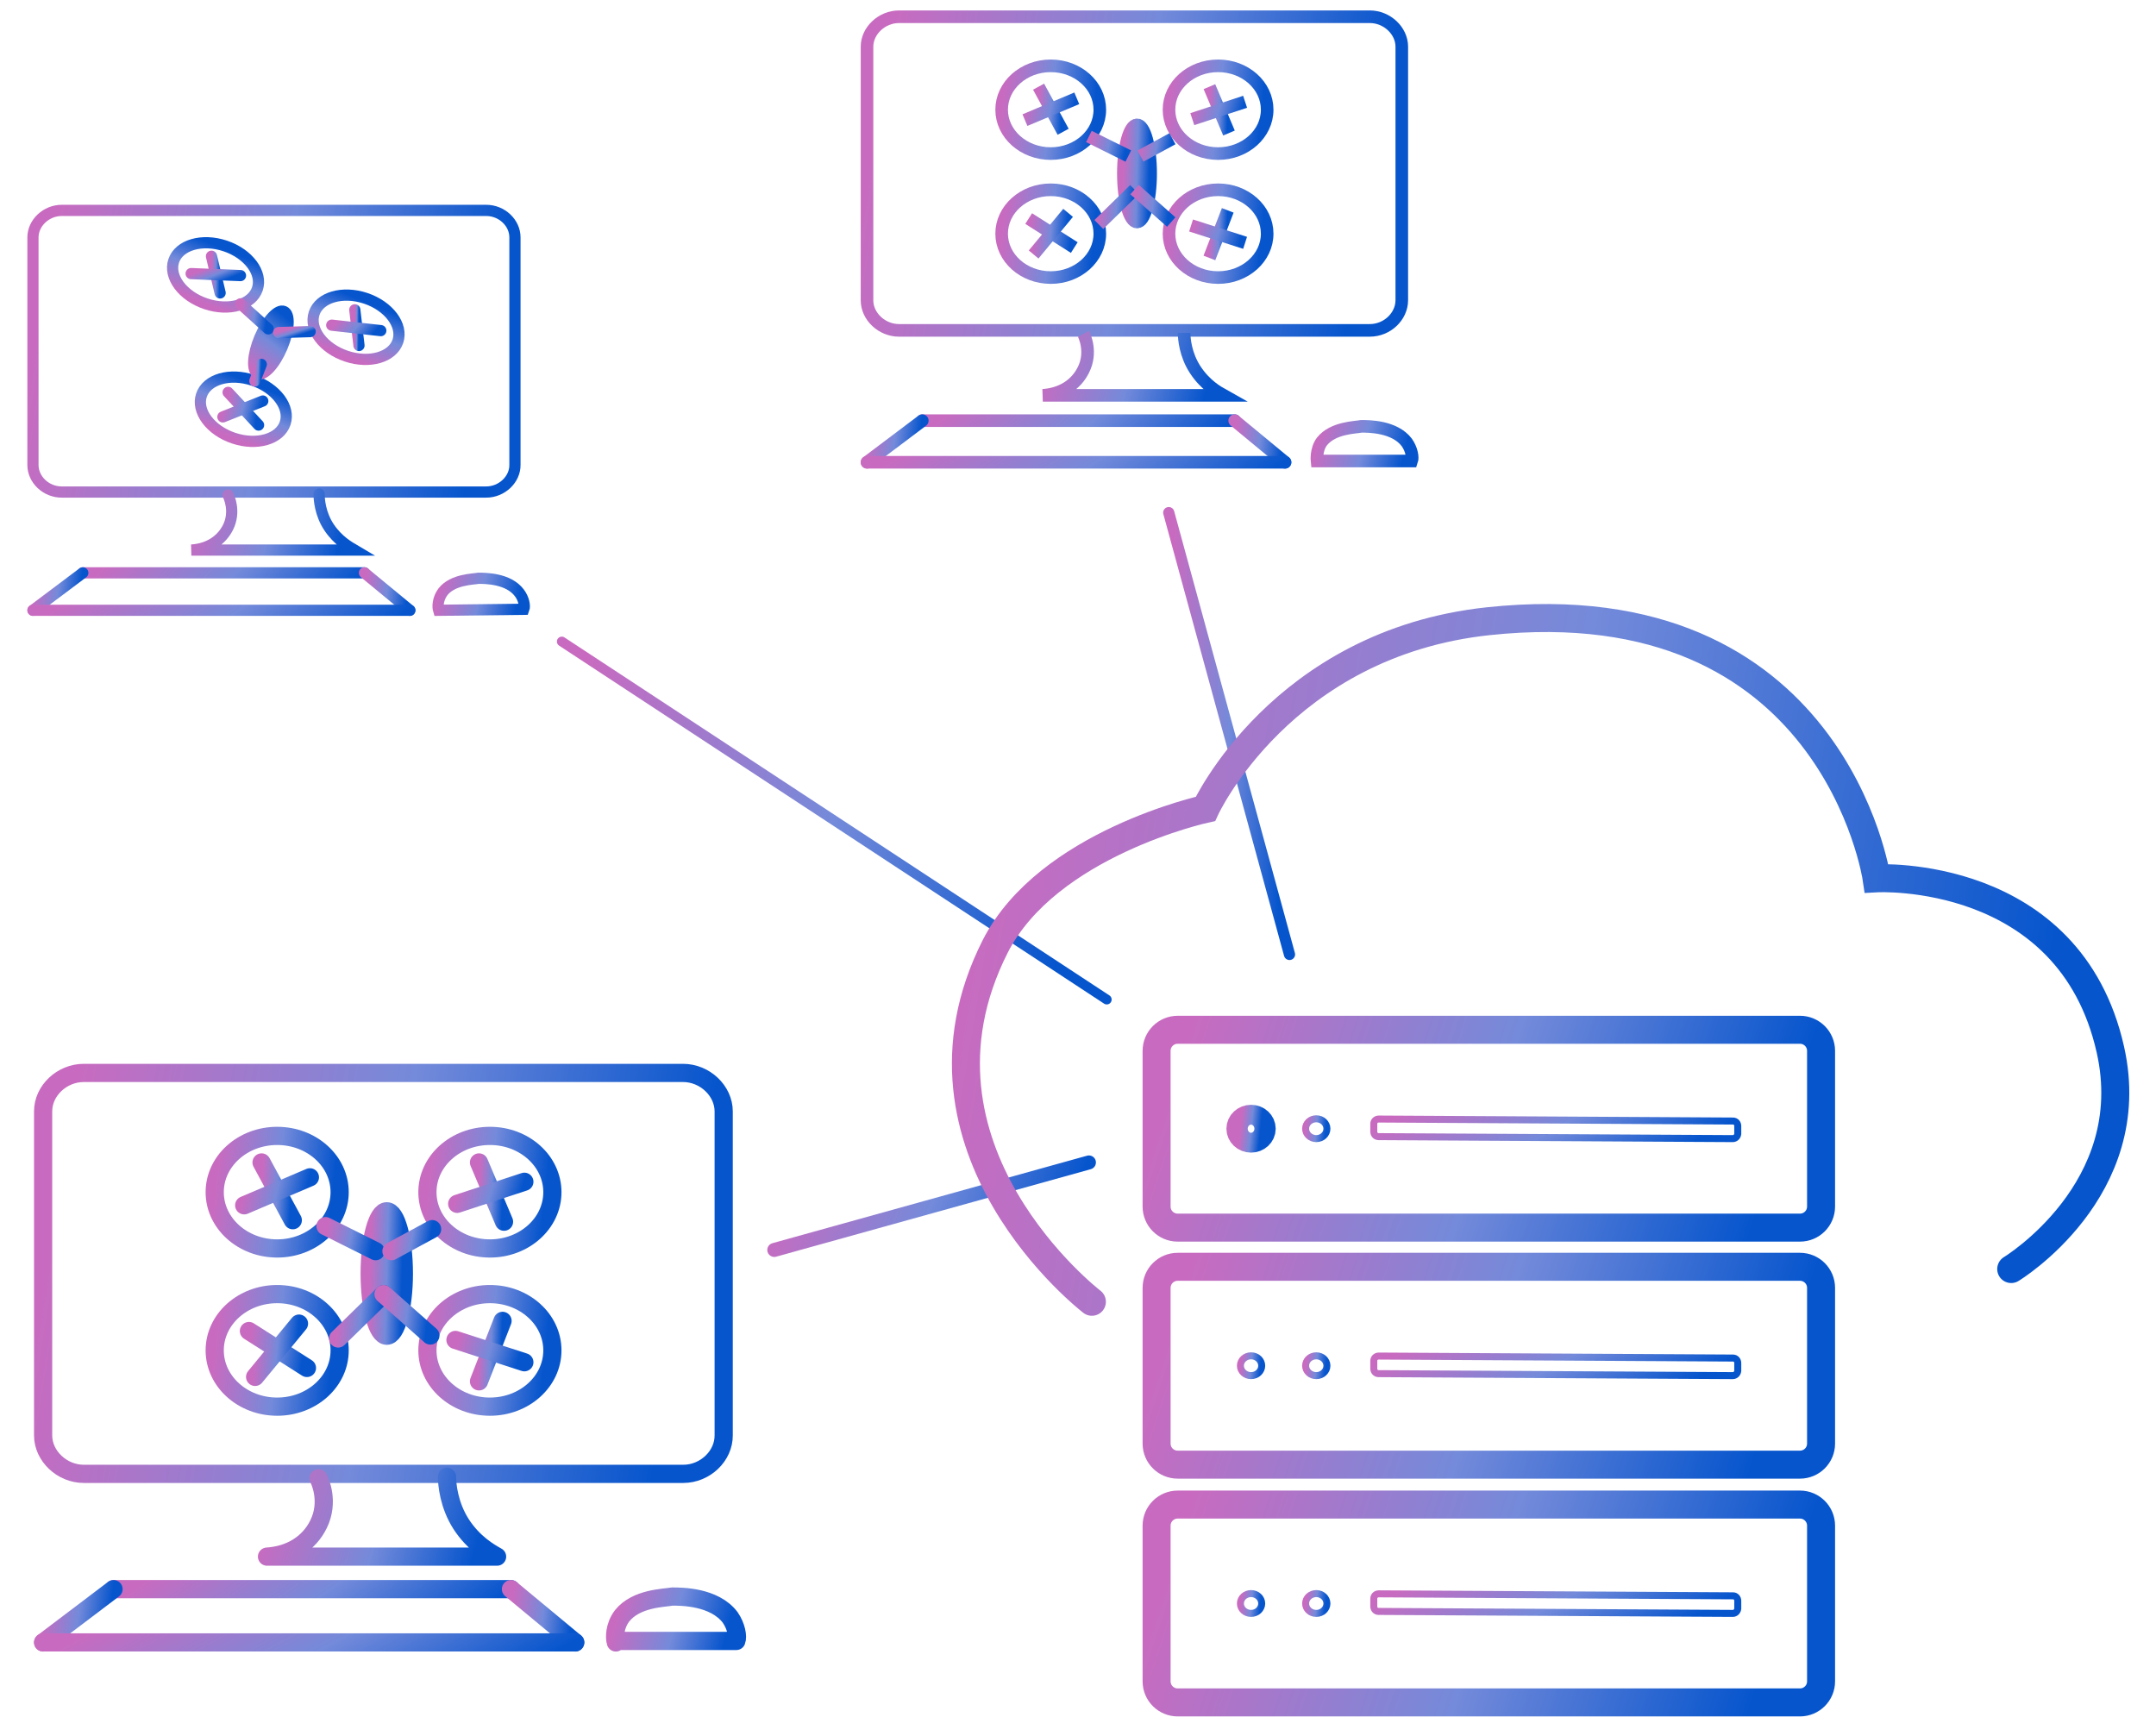
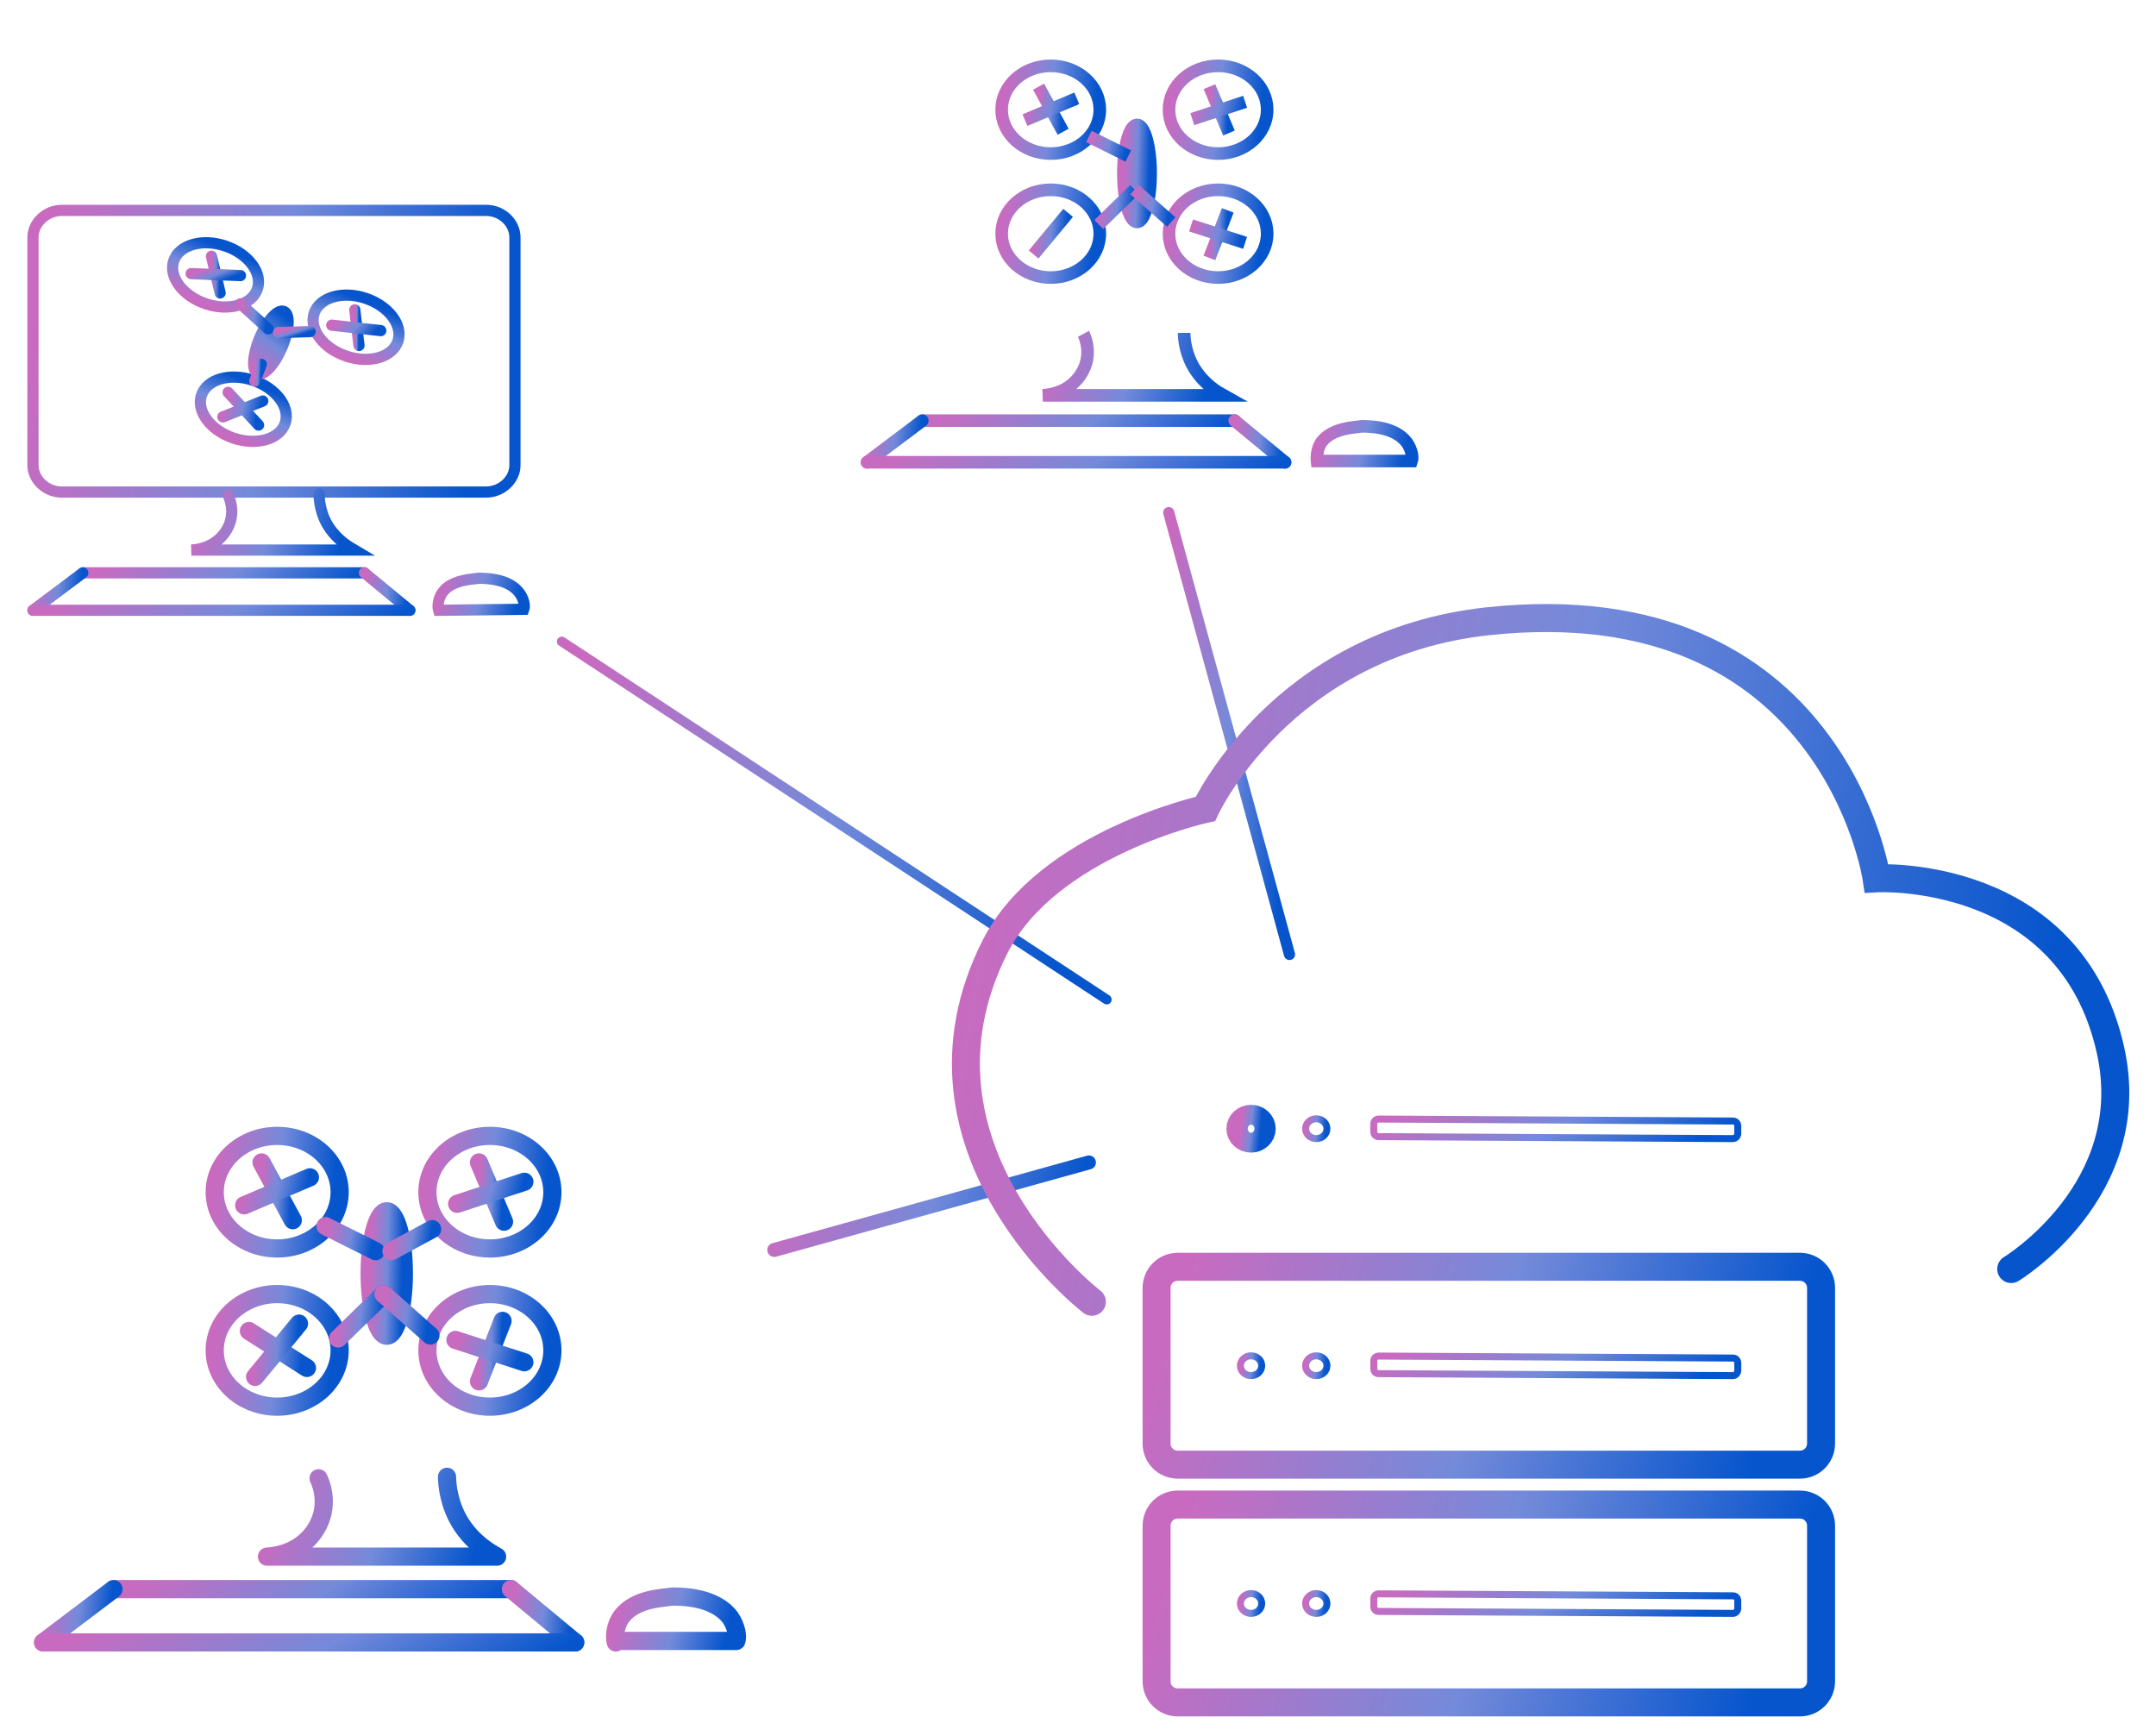
<svg xmlns="http://www.w3.org/2000/svg" width="77" height="62" viewBox="0 0 77 62" fill="none">
-   <path d="M24.403 52.638H2.992C2.213 52.638 1.54 52 1.54 51.265V39.692C1.54 38.948 2.213 38.319 2.992 38.319H24.394C25.174 38.319 25.846 38.957 25.846 39.692V51.256C25.855 52 25.182 52.638 24.403 52.638Z" stroke="url(#paint0_linear_104_1483)" stroke-width="0.65" stroke-miterlimit="10" stroke-linecap="round" stroke-linejoin="round" />
  <path d="M11.378 52.796C11.431 52.903 11.767 53.638 11.378 54.434C11.041 55.125 10.368 55.541 9.536 55.594H10.43H13.724H15.628H17.753C17.47 55.435 16.912 55.116 16.469 54.434C16.027 53.744 15.965 53.009 15.965 52.743" stroke="url(#paint1_linear_104_1483)" stroke-width="0.65" stroke-miterlimit="10" stroke-linecap="round" stroke-linejoin="round" />
  <path d="M4.055 56.755H18.249" stroke="url(#paint2_linear_104_1483)" stroke-width="0.65" stroke-miterlimit="10" stroke-linecap="round" stroke-linejoin="round" />
  <path d="M20.543 58.659L18.249 56.755" stroke="url(#paint3_linear_104_1483)" stroke-width="0.65" stroke-miterlimit="10" stroke-linecap="round" stroke-linejoin="round" />
  <path d="M4.055 56.755L1.54 58.659" stroke="url(#paint4_linear_104_1483)" stroke-width="0.65" stroke-miterlimit="10" stroke-linecap="round" stroke-linejoin="round" />
  <path d="M20.543 58.658H1.54" stroke="url(#paint5_linear_104_1483)" stroke-width="0.65" stroke-miterlimit="10" stroke-linecap="round" stroke-linejoin="round" />
  <path d="M21.995 58.659C21.942 58.499 21.942 58.074 22.216 57.711C22.721 57.074 23.721 57.074 24.005 57.02C24.341 57.02 25.51 57.02 26.077 57.764C26.298 58.083 26.36 58.455 26.298 58.605H21.995V58.659Z" stroke="url(#paint6_linear_104_1483)" stroke-width="0.65" stroke-miterlimit="10" stroke-linecap="round" stroke-linejoin="round" />
  <path d="M9.899 44.588C11.132 44.588 12.13 43.688 12.13 42.578C12.13 41.468 11.132 40.568 9.899 40.568C8.667 40.568 7.668 41.468 7.668 42.578C7.668 43.688 8.667 44.588 9.899 44.588Z" stroke="url(#paint7_linear_104_1483)" stroke-width="0.65" stroke-miterlimit="10" stroke-linecap="round" stroke-linejoin="round" />
  <path d="M9.899 50.238C11.132 50.238 12.13 49.338 12.13 48.228C12.13 47.118 11.132 46.218 9.899 46.218C8.667 46.218 7.668 47.118 7.668 48.228C7.668 49.338 8.667 50.238 9.899 50.238Z" stroke="url(#paint8_linear_104_1483)" stroke-width="0.65" stroke-miterlimit="10" stroke-linecap="round" stroke-linejoin="round" />
  <path d="M17.497 44.588C18.729 44.588 19.728 43.688 19.728 42.578C19.728 41.468 18.729 40.568 17.497 40.568C16.264 40.568 15.265 41.468 15.265 42.578C15.265 43.688 16.264 44.588 17.497 44.588Z" stroke="url(#paint9_linear_104_1483)" stroke-width="0.65" stroke-miterlimit="10" stroke-linecap="round" stroke-linejoin="round" />
  <path d="M17.497 50.238C18.729 50.238 19.728 49.338 19.728 48.228C19.728 47.118 18.729 46.218 17.497 46.218C16.264 46.218 15.265 47.118 15.265 48.228C15.265 49.338 16.264 50.238 17.497 50.238Z" stroke="url(#paint10_linear_104_1483)" stroke-width="0.65" stroke-miterlimit="10" stroke-linecap="round" stroke-linejoin="round" />
  <path d="M13.813 47.705C14.15 47.705 14.424 46.71 14.424 45.482C14.424 44.255 14.15 43.26 13.813 43.26C13.475 43.26 13.202 44.255 13.202 45.482C13.202 46.71 13.475 47.705 13.813 47.705Z" fill="url(#paint11_linear_104_1483)" stroke="url(#paint12_linear_104_1483)" stroke-width="0.65" stroke-miterlimit="10" stroke-linecap="round" stroke-linejoin="round" />
  <path d="M11.626 43.791L13.415 44.685" stroke="url(#paint13_linear_104_1483)" stroke-width="0.65" stroke-miterlimit="10" stroke-linecap="round" stroke-linejoin="round" />
  <path d="M13.981 44.685L15.433 43.898" stroke="url(#paint14_linear_104_1483)" stroke-width="0.65" stroke-miterlimit="10" stroke-linecap="round" stroke-linejoin="round" />
  <path d="M12.077 47.803L13.698 46.218" stroke="url(#paint15_linear_104_1483)" stroke-width="0.65" stroke-miterlimit="10" stroke-linecap="round" stroke-linejoin="round" />
  <path d="M15.371 47.697L13.698 46.218" stroke="url(#paint16_linear_104_1483)" stroke-width="0.65" stroke-miterlimit="10" stroke-linecap="round" stroke-linejoin="round" />
  <path d="M9.341 41.516L10.457 43.579" stroke="url(#paint17_linear_104_1483)" stroke-width="0.65" stroke-miterlimit="10" stroke-linecap="round" stroke-linejoin="round" />
  <path d="M11.068 42.047L8.721 43.047" stroke="url(#paint18_linear_104_1483)" stroke-width="0.65" stroke-miterlimit="10" stroke-linecap="round" stroke-linejoin="round" />
  <path d="M8.89 47.537L10.962 48.856" stroke="url(#paint19_linear_104_1483)" stroke-width="0.65" stroke-miterlimit="10" stroke-linecap="round" stroke-linejoin="round" />
  <path d="M10.678 47.272L9.111 49.175" stroke="url(#paint20_linear_104_1483)" stroke-width="0.65" stroke-miterlimit="10" stroke-linecap="round" stroke-linejoin="round" />
  <path d="M17.107 41.516L18.001 43.632" stroke="url(#paint21_linear_104_1483)" stroke-width="0.65" stroke-miterlimit="10" stroke-linecap="round" stroke-linejoin="round" />
  <path d="M18.727 42.206L16.328 42.994" stroke="url(#paint22_linear_104_1483)" stroke-width="0.65" stroke-miterlimit="10" stroke-linecap="round" stroke-linejoin="round" />
  <path d="M17.948 47.174L17.107 49.334" stroke="url(#paint23_linear_104_1483)" stroke-width="0.65" stroke-miterlimit="10" stroke-linecap="round" stroke-linejoin="round" />
  <path d="M18.727 48.652L16.266 47.855" stroke="url(#paint24_linear_104_1483)" stroke-width="0.65" stroke-miterlimit="10" stroke-linecap="round" stroke-linejoin="round" />
-   <path d="M48.922 11.799H32.107C31.496 11.799 30.965 11.303 30.965 10.727V1.669C30.965 1.094 31.496 0.598 32.107 0.598H48.922C49.533 0.598 50.064 1.094 50.064 1.669V10.719C50.064 11.303 49.542 11.799 48.922 11.799Z" stroke="url(#paint25_linear_104_1483)" stroke-width="0.45" stroke-miterlimit="10" />
  <path d="M38.695 11.923C38.739 12.003 39.005 12.587 38.695 13.207C38.429 13.747 37.907 14.075 37.243 14.119H37.942H40.537H42.033H43.698C43.476 13.995 43.043 13.747 42.688 13.207C42.334 12.667 42.29 12.091 42.29 11.888" stroke="url(#paint26_linear_104_1483)" stroke-width="0.45" stroke-miterlimit="10" />
  <path d="M32.939 15.023H44.096" stroke="url(#paint27_linear_104_1483)" stroke-width="0.45" stroke-miterlimit="10" stroke-linecap="round" />
  <path d="M45.894 16.51L44.096 15.023" stroke="url(#paint28_linear_104_1483)" stroke-width="0.45" stroke-miterlimit="10" stroke-linecap="round" />
  <path d="M32.939 15.023L30.965 16.51" stroke="url(#paint29_linear_104_1483)" stroke-width="0.45" stroke-miterlimit="10" stroke-linecap="round" />
  <path d="M45.894 16.51H30.965" stroke="url(#paint30_linear_104_1483)" stroke-width="0.45" stroke-miterlimit="10" stroke-linecap="round" />
  <path d="M47.213 15.766C47.612 15.27 48.4 15.27 48.621 15.226C48.887 15.226 49.808 15.226 50.242 15.801C50.419 16.049 50.463 16.341 50.419 16.465H47.036C47.036 16.465 46.992 16.058 47.213 15.766Z" stroke="url(#paint31_linear_104_1483)" stroke-width="0.45" stroke-miterlimit="10" />
  <path d="M37.526 5.485C38.494 5.485 39.279 4.783 39.279 3.918C39.279 3.052 38.494 2.351 37.526 2.351C36.558 2.351 35.773 3.052 35.773 3.918C35.773 4.783 36.558 5.485 37.526 5.485Z" stroke="url(#paint32_linear_104_1483)" stroke-width="0.45" stroke-miterlimit="10" />
  <path d="M37.526 9.913C38.494 9.913 39.279 9.211 39.279 8.346C39.279 7.48 38.494 6.778 37.526 6.778C36.558 6.778 35.773 7.48 35.773 8.346C35.773 9.211 36.558 9.913 37.526 9.913Z" stroke="url(#paint33_linear_104_1483)" stroke-width="0.45" stroke-miterlimit="10" />
  <path d="M43.503 5.485C44.471 5.485 45.256 4.783 45.256 3.918C45.256 3.052 44.471 2.351 43.503 2.351C42.535 2.351 41.75 3.052 41.75 3.918C41.75 4.783 42.535 5.485 43.503 5.485Z" stroke="url(#paint34_linear_104_1483)" stroke-width="0.45" stroke-miterlimit="10" />
  <path d="M43.503 9.913C44.471 9.913 45.256 9.211 45.256 8.346C45.256 7.48 44.471 6.778 43.503 6.778C42.535 6.778 41.75 7.48 41.75 8.346C41.75 9.211 42.535 9.913 43.503 9.913Z" stroke="url(#paint35_linear_104_1483)" stroke-width="0.45" stroke-miterlimit="10" />
  <path d="M40.607 7.929C40.876 7.929 41.094 7.152 41.094 6.194C41.094 5.235 40.876 4.458 40.607 4.458C40.338 4.458 40.12 5.235 40.12 6.194C40.12 7.152 40.338 7.929 40.607 7.929Z" fill="url(#paint36_linear_104_1483)" stroke="url(#paint37_linear_104_1483)" stroke-width="0.45" stroke-miterlimit="10" />
  <path d="M38.889 4.874L40.297 5.574" stroke="url(#paint38_linear_104_1483)" stroke-width="0.45" stroke-miterlimit="10" />
-   <path d="M40.731 5.574L41.874 4.954" stroke="url(#paint39_linear_104_1483)" stroke-width="0.45" stroke-miterlimit="10" />
  <path d="M39.244 8.018L40.519 6.77" stroke="url(#paint40_linear_104_1483)" stroke-width="0.45" stroke-miterlimit="10" />
  <path d="M41.829 7.93L40.519 6.77" stroke="url(#paint41_linear_104_1483)" stroke-width="0.45" stroke-miterlimit="10" />
  <path d="M37.092 3.095L37.969 4.706" stroke="url(#paint42_linear_104_1483)" stroke-width="0.45" stroke-miterlimit="10" />
  <path d="M38.456 3.511L36.605 4.29" stroke="url(#paint43_linear_104_1483)" stroke-width="0.45" stroke-miterlimit="10" />
-   <path d="M36.738 7.806L38.367 8.842" stroke="url(#paint44_linear_104_1483)" stroke-width="0.45" stroke-miterlimit="10" />
  <path d="M38.146 7.602L36.915 9.089" stroke="url(#paint45_linear_104_1483)" stroke-width="0.45" stroke-miterlimit="10" />
  <path d="M43.193 3.095L43.892 4.751" stroke="url(#paint46_linear_104_1483)" stroke-width="0.45" stroke-miterlimit="10" />
  <path d="M44.468 3.635L42.582 4.255" stroke="url(#paint47_linear_104_1483)" stroke-width="0.45" stroke-miterlimit="10" />
  <path d="M43.848 7.513L43.193 9.213" stroke="url(#paint48_linear_104_1483)" stroke-width="0.45" stroke-miterlimit="10" />
  <path d="M44.468 8.673L42.538 8.053" stroke="url(#paint49_linear_104_1483)" stroke-width="0.45" stroke-miterlimit="10" />
  <path d="M41.741 18.308L46.053 34.087" stroke="url(#paint50_linear_104_1483)" stroke-width="0.4" stroke-miterlimit="10" stroke-linecap="round" stroke-linejoin="round" />
  <path d="M27.653 44.641L38.89 41.516" stroke="url(#paint51_linear_104_1483)" stroke-width="0.5" stroke-miterlimit="10" stroke-linecap="round" stroke-linejoin="round" />
  <path d="M17.364 17.573H2.204C1.646 17.573 1.177 17.13 1.177 16.608V8.479C1.177 7.956 1.655 7.514 2.204 7.514H17.364C17.922 7.514 18.391 7.956 18.391 8.479V16.599C18.4 17.121 17.922 17.573 17.364 17.573Z" stroke="url(#paint52_linear_104_1483)" stroke-width="0.4" stroke-miterlimit="10" stroke-linecap="round" />
  <path d="M8.146 17.679C8.181 17.75 8.42 18.272 8.146 18.83C7.907 19.308 7.437 19.609 6.835 19.645H7.473H9.811H11.156H12.662C12.467 19.53 12.069 19.308 11.75 18.83C11.431 18.352 11.396 17.829 11.396 17.644" stroke="url(#paint53_linear_104_1483)" stroke-width="0.4" stroke-miterlimit="10" stroke-linecap="round" />
  <path d="M2.957 20.459H13.016" stroke="url(#paint54_linear_104_1483)" stroke-width="0.4" stroke-miterlimit="10" stroke-linecap="round" />
  <path d="M14.636 21.796L13.016 20.459" stroke="url(#paint55_linear_104_1483)" stroke-width="0.4" stroke-miterlimit="10" stroke-linecap="round" />
  <path d="M2.957 20.459L1.177 21.796" stroke="url(#paint56_linear_104_1483)" stroke-width="0.4" stroke-miterlimit="10" stroke-linecap="round" />
  <path d="M14.636 21.796H1.177" stroke="url(#paint57_linear_104_1483)" stroke-width="0.4" stroke-miterlimit="10" stroke-linecap="round" />
  <path d="M15.664 21.796C15.628 21.68 15.628 21.388 15.823 21.131C16.177 20.689 16.894 20.689 17.089 20.653C17.328 20.653 18.161 20.653 18.55 21.176C18.71 21.388 18.754 21.645 18.71 21.76C17.7 21.769 16.682 21.787 15.664 21.796Z" stroke="url(#paint58_linear_104_1483)" stroke-width="0.4" stroke-miterlimit="10" stroke-linecap="round" />
  <path d="M9.192 10.319C9.384 9.749 8.87 9.062 8.045 8.785C7.22 8.508 6.395 8.746 6.204 9.316C6.013 9.886 6.526 10.573 7.352 10.85C8.177 11.127 9.001 10.889 9.192 10.319Z" stroke="url(#paint59_linear_104_1483)" stroke-width="0.4" stroke-miterlimit="10" stroke-linecap="round" />
  <path d="M10.184 15.117C10.375 14.547 9.861 13.86 9.036 13.583C8.211 13.306 7.387 13.544 7.195 14.114C7.004 14.684 7.518 15.371 8.343 15.648C9.168 15.925 9.992 15.687 10.184 15.117Z" stroke="url(#paint60_linear_104_1483)" stroke-width="0.4" stroke-miterlimit="10" stroke-linecap="round" />
  <path d="M14.21 12.189C14.401 11.619 13.887 10.932 13.062 10.655C12.237 10.378 11.413 10.616 11.221 11.186C11.03 11.757 11.544 12.443 12.369 12.72C13.194 12.997 14.018 12.759 14.21 12.189Z" stroke="url(#paint61_linear_104_1483)" stroke-width="0.4" stroke-miterlimit="10" stroke-linecap="round" />
  <path d="M10.075 12.401C10.333 11.788 10.364 11.216 10.143 11.123C9.923 11.029 9.534 11.451 9.275 12.063C9.017 12.676 8.986 13.248 9.207 13.342C9.427 13.435 9.816 13.014 10.075 12.401Z" fill="url(#paint62_linear_104_1483)" stroke="url(#paint63_linear_104_1483)" stroke-width="0.4" stroke-miterlimit="10" stroke-linecap="round" />
  <path d="M8.589 10.852L9.58 11.746" stroke="url(#paint64_linear_104_1483)" stroke-width="0.4" stroke-miterlimit="10" stroke-linecap="round" />
  <path d="M9.952 11.878L11.077 11.843" stroke="url(#paint65_linear_104_1483)" stroke-width="0.4" stroke-miterlimit="10" stroke-linecap="round" />
  <path d="M7.552 9.151L7.862 10.462" stroke="url(#paint66_linear_104_1483)" stroke-width="0.4" stroke-miterlimit="10" stroke-linecap="round" />
  <path d="M8.589 9.842L6.826 9.771" stroke="url(#paint67_linear_104_1483)" stroke-width="0.4" stroke-miterlimit="10" stroke-linecap="round" />
  <path d="M8.146 14.013L9.235 15.181" stroke="url(#paint68_linear_104_1483)" stroke-width="0.4" stroke-miterlimit="10" stroke-linecap="round" />
  <path d="M9.385 14.322L7.96 14.889" stroke="url(#paint69_linear_104_1483)" stroke-width="0.4" stroke-miterlimit="10" stroke-linecap="round" />
  <path d="M12.671 11.065L12.821 12.339" stroke="url(#paint70_linear_104_1483)" stroke-width="0.4" stroke-miterlimit="10" stroke-linecap="round" />
  <path d="M13.6 11.808L11.847 11.613" stroke="url(#paint71_linear_104_1483)" stroke-width="0.4" stroke-miterlimit="10" stroke-linecap="round" />
  <path d="M20.064 22.912L39.527 35.698" stroke="url(#paint72_linear_104_1483)" stroke-width="0.35" stroke-miterlimit="10" stroke-linecap="round" stroke-linejoin="round" />
-   <path d="M42.06 43.844H64.285C64.701 43.844 65.038 43.508 65.038 43.092V37.531C65.038 37.115 64.701 36.778 64.285 36.778H42.06C41.644 36.778 41.307 37.115 41.307 37.531V43.092C41.307 43.508 41.644 43.844 42.06 43.844Z" stroke="url(#paint73_linear_104_1483)" stroke-miterlimit="10" stroke-linecap="round" />
  <path d="M47.01 40.665C47.22 40.665 47.39 40.507 47.39 40.311C47.39 40.116 47.22 39.957 47.01 39.957C46.799 39.957 46.629 40.116 46.629 40.311C46.629 40.507 46.799 40.665 47.01 40.665Z" stroke="url(#paint74_linear_104_1483)" stroke-width="0.25" stroke-miterlimit="10" stroke-linecap="round" />
  <path d="M44.681 40.665C44.891 40.665 45.061 40.507 45.061 40.311C45.061 40.116 44.891 39.957 44.681 39.957C44.47 39.957 44.3 40.116 44.3 40.311C44.3 40.507 44.47 40.665 44.681 40.665Z" stroke="url(#paint75_linear_104_1483)" stroke-miterlimit="10" stroke-linecap="round" />
  <path d="M61.886 40.665L49.232 40.594C49.135 40.594 49.064 40.515 49.064 40.417V40.134C49.064 40.037 49.144 39.966 49.241 39.966L61.894 40.037C61.992 40.037 62.063 40.116 62.063 40.214V40.497C62.054 40.586 61.983 40.665 61.886 40.665Z" stroke="url(#paint76_linear_104_1483)" stroke-width="0.25" stroke-miterlimit="10" stroke-linecap="round" />
  <path d="M42.06 52.309H64.285C64.701 52.309 65.038 51.973 65.038 51.557V45.996C65.038 45.58 64.701 45.243 64.285 45.243H42.06C41.644 45.243 41.307 45.58 41.307 45.996V51.557C41.307 51.973 41.644 52.309 42.06 52.309Z" stroke="url(#paint77_linear_104_1483)" stroke-miterlimit="10" stroke-linecap="round" />
  <path d="M47.009 49.13C47.22 49.13 47.39 48.972 47.39 48.776C47.39 48.58 47.22 48.422 47.009 48.422C46.799 48.422 46.629 48.58 46.629 48.776C46.629 48.972 46.799 49.13 47.009 49.13Z" stroke="url(#paint78_linear_104_1483)" stroke-width="0.25" stroke-miterlimit="10" stroke-linecap="round" />
  <path d="M44.681 49.13C44.891 49.13 45.061 48.972 45.061 48.776C45.061 48.58 44.891 48.422 44.681 48.422C44.47 48.422 44.3 48.58 44.3 48.776C44.3 48.972 44.47 49.13 44.681 49.13Z" stroke="url(#paint79_linear_104_1483)" stroke-width="0.25" stroke-miterlimit="10" stroke-linecap="round" />
  <path d="M61.886 49.13L49.232 49.059C49.135 49.059 49.064 48.98 49.064 48.882V48.599C49.064 48.502 49.144 48.431 49.241 48.431L61.894 48.502C61.992 48.502 62.063 48.581 62.063 48.679V48.962C62.054 49.05 61.983 49.13 61.886 49.13Z" stroke="url(#paint80_linear_104_1483)" stroke-width="0.25" stroke-miterlimit="10" stroke-linecap="round" />
  <path d="M42.06 60.801H64.285C64.701 60.801 65.038 60.465 65.038 60.049V54.488C65.038 54.072 64.701 53.735 64.285 53.735H42.06C41.644 53.735 41.307 54.072 41.307 54.488V60.049C41.307 60.465 41.644 60.801 42.06 60.801Z" stroke="url(#paint81_linear_104_1483)" stroke-miterlimit="10" stroke-linecap="round" />
  <path d="M47.01 57.622C47.22 57.622 47.39 57.464 47.39 57.268C47.39 57.073 47.22 56.914 47.01 56.914C46.799 56.914 46.629 57.073 46.629 57.268C46.629 57.464 46.799 57.622 47.01 57.622Z" stroke="url(#paint82_linear_104_1483)" stroke-width="0.25" stroke-miterlimit="10" stroke-linecap="round" />
  <path d="M44.681 57.622C44.891 57.622 45.061 57.464 45.061 57.268C45.061 57.073 44.891 56.914 44.681 56.914C44.47 56.914 44.3 57.073 44.3 57.268C44.3 57.464 44.47 57.622 44.681 57.622Z" stroke="url(#paint83_linear_104_1483)" stroke-width="0.25" stroke-miterlimit="10" stroke-linecap="round" />
  <path d="M61.886 57.622L49.232 57.551C49.135 57.551 49.064 57.472 49.064 57.374V57.091C49.064 56.994 49.144 56.923 49.241 56.923L61.894 56.994C61.992 56.994 62.063 57.073 62.063 57.171V57.454C62.054 57.543 61.983 57.622 61.886 57.622Z" stroke="url(#paint84_linear_104_1483)" stroke-width="0.25" stroke-miterlimit="10" stroke-linecap="round" />
  <path d="M38.996 46.492C38.996 46.492 31.886 41.037 35.542 33.803C37.411 30.119 43.051 28.889 43.051 28.889C43.051 28.889 45.77 22.974 53.155 22.186C65.481 20.875 67.021 31.368 67.021 31.368C67.021 31.368 73.91 30.987 75.371 37.487C76.496 42.498 71.829 45.323 71.829 45.323" stroke="url(#paint85_linear_104_1483)" stroke-miterlimit="10" stroke-linecap="round" />
  <path d="M9.102 13.605L9.332 13.012" stroke="url(#paint86_linear_104_1483)" stroke-width="0.4" stroke-miterlimit="10" stroke-linecap="round" />
  <defs>
    <linearGradient id="paint0_linear_104_1483" x1="2.274" y1="41.134" x2="26.082" y2="45.066" gradientUnits="userSpaceOnUse">
      <stop stop-color="#C86BC0" />
      <stop offset="0.495" stop-color="#748ADA" />
      <stop offset="0.94" stop-color="#0655CD" />
    </linearGradient>
    <linearGradient id="paint1_linear_104_1483" x1="9.784" y1="53.304" x2="17.45" y2="55.453" gradientUnits="userSpaceOnUse">
      <stop stop-color="#C86BC0" />
      <stop offset="0.495" stop-color="#748ADA" />
      <stop offset="0.94" stop-color="#0655CD" />
    </linearGradient>
    <linearGradient id="paint2_linear_104_1483" x1="4.484" y1="56.952" x2="9.397" y2="63.736" gradientUnits="userSpaceOnUse">
      <stop stop-color="#C86BC0" />
      <stop offset="0.495" stop-color="#748ADA" />
      <stop offset="0.94" stop-color="#0655CD" />
    </linearGradient>
    <linearGradient id="paint3_linear_104_1483" x1="18.318" y1="57.129" x2="20.595" y2="57.396" gradientUnits="userSpaceOnUse">
      <stop stop-color="#C86BC0" />
      <stop offset="0.495" stop-color="#748ADA" />
      <stop offset="0.94" stop-color="#0655CD" />
    </linearGradient>
    <linearGradient id="paint4_linear_104_1483" x1="1.616" y1="57.129" x2="4.105" y2="57.449" gradientUnits="userSpaceOnUse">
      <stop stop-color="#C86BC0" />
      <stop offset="0.495" stop-color="#748ADA" />
      <stop offset="0.94" stop-color="#0655CD" />
    </linearGradient>
    <linearGradient id="paint5_linear_104_1483" x1="2.114" y1="58.855" x2="6.442" y2="66.856" gradientUnits="userSpaceOnUse">
      <stop stop-color="#C86BC0" />
      <stop offset="0.495" stop-color="#748ADA" />
      <stop offset="0.94" stop-color="#0655CD" />
    </linearGradient>
    <linearGradient id="paint6_linear_104_1483" x1="22.099" y1="57.343" x2="26.205" y2="58.404" gradientUnits="userSpaceOnUse">
      <stop stop-color="#C86BC0" />
      <stop offset="0.495" stop-color="#748ADA" />
      <stop offset="0.94" stop-color="#0655CD" />
    </linearGradient>
    <linearGradient id="paint7_linear_104_1483" x1="7.803" y1="41.359" x2="12.241" y2="41.838" gradientUnits="userSpaceOnUse">
      <stop stop-color="#C86BC0" />
      <stop offset="0.495" stop-color="#748ADA" />
      <stop offset="0.94" stop-color="#0655CD" />
    </linearGradient>
    <linearGradient id="paint8_linear_104_1483" x1="7.803" y1="47.008" x2="12.241" y2="47.487" gradientUnits="userSpaceOnUse">
      <stop stop-color="#C86BC0" />
      <stop offset="0.495" stop-color="#748ADA" />
      <stop offset="0.94" stop-color="#0655CD" />
    </linearGradient>
    <linearGradient id="paint9_linear_104_1483" x1="15.4" y1="41.359" x2="19.839" y2="41.838" gradientUnits="userSpaceOnUse">
      <stop stop-color="#C86BC0" />
      <stop offset="0.495" stop-color="#748ADA" />
      <stop offset="0.94" stop-color="#0655CD" />
    </linearGradient>
    <linearGradient id="paint10_linear_104_1483" x1="15.4" y1="47.008" x2="19.839" y2="47.487" gradientUnits="userSpaceOnUse">
      <stop stop-color="#C86BC0" />
      <stop offset="0.495" stop-color="#748ADA" />
      <stop offset="0.94" stop-color="#0655CD" />
    </linearGradient>
    <linearGradient id="paint11_linear_104_1483" x1="13.239" y1="44.134" x2="14.467" y2="44.166" gradientUnits="userSpaceOnUse">
      <stop stop-color="#C86BC0" />
      <stop offset="0.495" stop-color="#748ADA" />
      <stop offset="0.94" stop-color="#0655CD" />
    </linearGradient>
    <linearGradient id="paint12_linear_104_1483" x1="13.239" y1="44.134" x2="14.467" y2="44.166" gradientUnits="userSpaceOnUse">
      <stop stop-color="#C86BC0" />
      <stop offset="0.495" stop-color="#748ADA" />
      <stop offset="0.94" stop-color="#0655CD" />
    </linearGradient>
    <linearGradient id="paint13_linear_104_1483" x1="11.68" y1="43.967" x2="13.414" y2="44.304" gradientUnits="userSpaceOnUse">
      <stop stop-color="#C86BC0" />
      <stop offset="0.495" stop-color="#748ADA" />
      <stop offset="0.94" stop-color="#0655CD" />
    </linearGradient>
    <linearGradient id="paint14_linear_104_1483" x1="14.025" y1="44.052" x2="15.441" y2="44.306" gradientUnits="userSpaceOnUse">
      <stop stop-color="#C86BC0" />
      <stop offset="0.495" stop-color="#748ADA" />
      <stop offset="0.94" stop-color="#0655CD" />
    </linearGradient>
    <linearGradient id="paint15_linear_104_1483" x1="12.126" y1="46.529" x2="13.741" y2="46.69" gradientUnits="userSpaceOnUse">
      <stop stop-color="#C86BC0" />
      <stop offset="0.495" stop-color="#748ADA" />
      <stop offset="0.94" stop-color="#0655CD" />
    </linearGradient>
    <linearGradient id="paint16_linear_104_1483" x1="13.748" y1="46.508" x2="15.412" y2="46.692" gradientUnits="userSpaceOnUse">
      <stop stop-color="#C86BC0" />
      <stop offset="0.495" stop-color="#748ADA" />
      <stop offset="0.94" stop-color="#0655CD" />
    </linearGradient>
    <linearGradient id="paint17_linear_104_1483" x1="9.375" y1="41.921" x2="10.495" y2="41.98" gradientUnits="userSpaceOnUse">
      <stop stop-color="#C86BC0" />
      <stop offset="0.495" stop-color="#748ADA" />
      <stop offset="0.94" stop-color="#0655CD" />
    </linearGradient>
    <linearGradient id="paint18_linear_104_1483" x1="8.792" y1="42.244" x2="11.037" y2="42.756" gradientUnits="userSpaceOnUse">
      <stop stop-color="#C86BC0" />
      <stop offset="0.495" stop-color="#748ADA" />
      <stop offset="0.94" stop-color="#0655CD" />
    </linearGradient>
    <linearGradient id="paint19_linear_104_1483" x1="8.952" y1="47.797" x2="10.989" y2="48.108" gradientUnits="userSpaceOnUse">
      <stop stop-color="#C86BC0" />
      <stop offset="0.495" stop-color="#748ADA" />
      <stop offset="0.94" stop-color="#0655CD" />
    </linearGradient>
    <linearGradient id="paint20_linear_104_1483" x1="9.158" y1="47.646" x2="10.725" y2="47.771" gradientUnits="userSpaceOnUse">
      <stop stop-color="#C86BC0" />
      <stop offset="0.495" stop-color="#748ADA" />
      <stop offset="0.94" stop-color="#0655CD" />
    </linearGradient>
    <linearGradient id="paint21_linear_104_1483" x1="17.134" y1="41.932" x2="18.032" y2="41.969" gradientUnits="userSpaceOnUse">
      <stop stop-color="#C86BC0" />
      <stop offset="0.495" stop-color="#748ADA" />
      <stop offset="0.94" stop-color="#0655CD" />
    </linearGradient>
    <linearGradient id="paint22_linear_104_1483" x1="16.4" y1="42.361" x2="18.62" y2="43.019" gradientUnits="userSpaceOnUse">
      <stop stop-color="#C86BC0" />
      <stop offset="0.495" stop-color="#748ADA" />
      <stop offset="0.94" stop-color="#0655CD" />
    </linearGradient>
    <linearGradient id="paint23_linear_104_1483" x1="17.132" y1="47.599" x2="17.977" y2="47.631" gradientUnits="userSpaceOnUse">
      <stop stop-color="#C86BC0" />
      <stop offset="0.495" stop-color="#748ADA" />
      <stop offset="0.94" stop-color="#0655CD" />
    </linearGradient>
    <linearGradient id="paint24_linear_104_1483" x1="16.34" y1="48.012" x2="18.612" y2="48.695" gradientUnits="userSpaceOnUse">
      <stop stop-color="#C86BC0" />
      <stop offset="0.495" stop-color="#748ADA" />
      <stop offset="0.94" stop-color="#0655CD" />
    </linearGradient>
    <linearGradient id="paint25_linear_104_1483" x1="31.541" y1="2.8" x2="50.245" y2="5.902" gradientUnits="userSpaceOnUse">
      <stop stop-color="#C86BC0" />
      <stop offset="0.495" stop-color="#748ADA" />
      <stop offset="0.94" stop-color="#0655CD" />
    </linearGradient>
    <linearGradient id="paint26_linear_104_1483" x1="37.438" y1="12.326" x2="43.456" y2="14.02" gradientUnits="userSpaceOnUse">
      <stop stop-color="#C86BC0" />
      <stop offset="0.495" stop-color="#748ADA" />
      <stop offset="0.94" stop-color="#0655CD" />
    </linearGradient>
    <linearGradient id="paint27_linear_104_1483" x1="33.276" y1="15.219" x2="38.43" y2="20.813" gradientUnits="userSpaceOnUse">
      <stop stop-color="#C86BC0" />
      <stop offset="0.495" stop-color="#748ADA" />
      <stop offset="0.94" stop-color="#0655CD" />
    </linearGradient>
    <linearGradient id="paint28_linear_104_1483" x1="44.151" y1="15.315" x2="45.934" y2="15.525" gradientUnits="userSpaceOnUse">
      <stop stop-color="#C86BC0" />
      <stop offset="0.495" stop-color="#748ADA" />
      <stop offset="0.94" stop-color="#0655CD" />
    </linearGradient>
    <linearGradient id="paint29_linear_104_1483" x1="31.024" y1="15.315" x2="32.978" y2="15.567" gradientUnits="userSpaceOnUse">
      <stop stop-color="#C86BC0" />
      <stop offset="0.495" stop-color="#748ADA" />
      <stop offset="0.94" stop-color="#0655CD" />
    </linearGradient>
    <linearGradient id="paint30_linear_104_1483" x1="31.416" y1="16.706" x2="36.246" y2="23.723" gradientUnits="userSpaceOnUse">
      <stop stop-color="#C86BC0" />
      <stop offset="0.495" stop-color="#748ADA" />
      <stop offset="0.94" stop-color="#0655CD" />
    </linearGradient>
    <linearGradient id="paint31_linear_104_1483" x1="47.135" y1="15.469" x2="50.331" y2="16.322" gradientUnits="userSpaceOnUse">
      <stop stop-color="#C86BC0" />
      <stop offset="0.495" stop-color="#748ADA" />
      <stop offset="0.94" stop-color="#0655CD" />
    </linearGradient>
    <linearGradient id="paint32_linear_104_1483" x1="35.879" y1="2.967" x2="39.365" y2="3.346" gradientUnits="userSpaceOnUse">
      <stop stop-color="#C86BC0" />
      <stop offset="0.495" stop-color="#748ADA" />
      <stop offset="0.94" stop-color="#0655CD" />
    </linearGradient>
    <linearGradient id="paint33_linear_104_1483" x1="35.879" y1="7.395" x2="39.365" y2="7.774" gradientUnits="userSpaceOnUse">
      <stop stop-color="#C86BC0" />
      <stop offset="0.495" stop-color="#748ADA" />
      <stop offset="0.94" stop-color="#0655CD" />
    </linearGradient>
    <linearGradient id="paint34_linear_104_1483" x1="41.855" y1="2.967" x2="45.342" y2="3.346" gradientUnits="userSpaceOnUse">
      <stop stop-color="#C86BC0" />
      <stop offset="0.495" stop-color="#748ADA" />
      <stop offset="0.94" stop-color="#0655CD" />
    </linearGradient>
    <linearGradient id="paint35_linear_104_1483" x1="41.855" y1="7.395" x2="45.342" y2="7.774" gradientUnits="userSpaceOnUse">
      <stop stop-color="#C86BC0" />
      <stop offset="0.495" stop-color="#748ADA" />
      <stop offset="0.94" stop-color="#0655CD" />
    </linearGradient>
    <linearGradient id="paint36_linear_104_1483" x1="40.15" y1="5.14" x2="41.129" y2="5.167" gradientUnits="userSpaceOnUse">
      <stop stop-color="#C86BC0" />
      <stop offset="0.495" stop-color="#748ADA" />
      <stop offset="0.94" stop-color="#0655CD" />
    </linearGradient>
    <linearGradient id="paint37_linear_104_1483" x1="40.15" y1="5.14" x2="41.129" y2="5.167" gradientUnits="userSpaceOnUse">
      <stop stop-color="#C86BC0" />
      <stop offset="0.495" stop-color="#748ADA" />
      <stop offset="0.94" stop-color="#0655CD" />
    </linearGradient>
    <linearGradient id="paint38_linear_104_1483" x1="38.932" y1="5.012" x2="40.296" y2="5.279" gradientUnits="userSpaceOnUse">
      <stop stop-color="#C86BC0" />
      <stop offset="0.495" stop-color="#748ADA" />
      <stop offset="0.94" stop-color="#0655CD" />
    </linearGradient>
    <linearGradient id="paint39_linear_104_1483" x1="40.766" y1="5.076" x2="41.879" y2="5.276" gradientUnits="userSpaceOnUse">
      <stop stop-color="#C86BC0" />
      <stop offset="0.495" stop-color="#748ADA" />
      <stop offset="0.94" stop-color="#0655CD" />
    </linearGradient>
    <linearGradient id="paint40_linear_104_1483" x1="39.282" y1="7.015" x2="40.553" y2="7.141" gradientUnits="userSpaceOnUse">
      <stop stop-color="#C86BC0" />
      <stop offset="0.495" stop-color="#748ADA" />
      <stop offset="0.94" stop-color="#0655CD" />
    </linearGradient>
    <linearGradient id="paint41_linear_104_1483" x1="40.558" y1="6.998" x2="41.861" y2="7.141" gradientUnits="userSpaceOnUse">
      <stop stop-color="#C86BC0" />
      <stop offset="0.495" stop-color="#748ADA" />
      <stop offset="0.94" stop-color="#0655CD" />
    </linearGradient>
    <linearGradient id="paint42_linear_104_1483" x1="37.119" y1="3.412" x2="37.998" y2="3.458" gradientUnits="userSpaceOnUse">
      <stop stop-color="#C86BC0" />
      <stop offset="0.495" stop-color="#748ADA" />
      <stop offset="0.94" stop-color="#0655CD" />
    </linearGradient>
    <linearGradient id="paint43_linear_104_1483" x1="36.661" y1="3.664" x2="38.429" y2="4.072" gradientUnits="userSpaceOnUse">
      <stop stop-color="#C86BC0" />
      <stop offset="0.495" stop-color="#748ADA" />
      <stop offset="0.94" stop-color="#0655CD" />
    </linearGradient>
    <linearGradient id="paint44_linear_104_1483" x1="36.787" y1="8.009" x2="38.389" y2="8.254" gradientUnits="userSpaceOnUse">
      <stop stop-color="#C86BC0" />
      <stop offset="0.495" stop-color="#748ADA" />
      <stop offset="0.94" stop-color="#0655CD" />
    </linearGradient>
    <linearGradient id="paint45_linear_104_1483" x1="36.952" y1="7.894" x2="38.183" y2="7.993" gradientUnits="userSpaceOnUse">
      <stop stop-color="#C86BC0" />
      <stop offset="0.495" stop-color="#748ADA" />
      <stop offset="0.94" stop-color="#0655CD" />
    </linearGradient>
    <linearGradient id="paint46_linear_104_1483" x1="43.214" y1="3.42" x2="43.917" y2="3.449" gradientUnits="userSpaceOnUse">
      <stop stop-color="#C86BC0" />
      <stop offset="0.495" stop-color="#748ADA" />
      <stop offset="0.94" stop-color="#0655CD" />
    </linearGradient>
    <linearGradient id="paint47_linear_104_1483" x1="42.639" y1="3.757" x2="44.384" y2="4.273" gradientUnits="userSpaceOnUse">
      <stop stop-color="#C86BC0" />
      <stop offset="0.495" stop-color="#748ADA" />
      <stop offset="0.94" stop-color="#0655CD" />
    </linearGradient>
    <linearGradient id="paint48_linear_104_1483" x1="43.213" y1="7.847" x2="43.871" y2="7.872" gradientUnits="userSpaceOnUse">
      <stop stop-color="#C86BC0" />
      <stop offset="0.495" stop-color="#748ADA" />
      <stop offset="0.94" stop-color="#0655CD" />
    </linearGradient>
    <linearGradient id="paint49_linear_104_1483" x1="42.596" y1="8.175" x2="44.375" y2="8.714" gradientUnits="userSpaceOnUse">
      <stop stop-color="#C86BC0" />
      <stop offset="0.495" stop-color="#748ADA" />
      <stop offset="0.94" stop-color="#0655CD" />
    </linearGradient>
    <linearGradient id="paint50_linear_104_1483" x1="41.871" y1="21.41" x2="46.207" y2="21.525" gradientUnits="userSpaceOnUse">
      <stop stop-color="#C86BC0" />
      <stop offset="0.495" stop-color="#748ADA" />
      <stop offset="0.94" stop-color="#0655CD" />
    </linearGradient>
    <linearGradient id="paint51_linear_104_1483" x1="27.992" y1="42.13" x2="38.066" y2="45.653" gradientUnits="userSpaceOnUse">
      <stop stop-color="#C86BC0" />
      <stop offset="0.495" stop-color="#748ADA" />
      <stop offset="0.94" stop-color="#0655CD" />
    </linearGradient>
    <linearGradient id="paint52_linear_104_1483" x1="1.697" y1="9.491" x2="18.55" y2="12.297" gradientUnits="userSpaceOnUse">
      <stop stop-color="#C86BC0" />
      <stop offset="0.495" stop-color="#748ADA" />
      <stop offset="0.94" stop-color="#0655CD" />
    </linearGradient>
    <linearGradient id="paint53_linear_104_1483" x1="7.011" y1="18.037" x2="12.438" y2="19.574" gradientUnits="userSpaceOnUse">
      <stop stop-color="#C86BC0" />
      <stop offset="0.495" stop-color="#748ADA" />
      <stop offset="0.94" stop-color="#0655CD" />
    </linearGradient>
    <linearGradient id="paint54_linear_104_1483" x1="3.261" y1="20.656" x2="8.431" y2="25.715" gradientUnits="userSpaceOnUse">
      <stop stop-color="#C86BC0" />
      <stop offset="0.495" stop-color="#748ADA" />
      <stop offset="0.94" stop-color="#0655CD" />
    </linearGradient>
    <linearGradient id="paint55_linear_104_1483" x1="13.065" y1="20.722" x2="14.673" y2="20.911" gradientUnits="userSpaceOnUse">
      <stop stop-color="#C86BC0" />
      <stop offset="0.495" stop-color="#748ADA" />
      <stop offset="0.94" stop-color="#0655CD" />
    </linearGradient>
    <linearGradient id="paint56_linear_104_1483" x1="1.231" y1="20.722" x2="2.992" y2="20.95" gradientUnits="userSpaceOnUse">
      <stop stop-color="#C86BC0" />
      <stop offset="0.495" stop-color="#748ADA" />
      <stop offset="0.94" stop-color="#0655CD" />
    </linearGradient>
    <linearGradient id="paint57_linear_104_1483" x1="1.584" y1="21.992" x2="6.573" y2="28.525" gradientUnits="userSpaceOnUse">
      <stop stop-color="#C86BC0" />
      <stop offset="0.495" stop-color="#748ADA" />
      <stop offset="0.94" stop-color="#0655CD" />
    </linearGradient>
    <linearGradient id="paint58_linear_104_1483" x1="15.739" y1="20.878" x2="18.638" y2="21.639" gradientUnits="userSpaceOnUse">
      <stop stop-color="#C86BC0" />
      <stop offset="0.495" stop-color="#748ADA" />
      <stop offset="0.94" stop-color="#0655CD" />
    </linearGradient>
    <linearGradient id="paint59_linear_104_1483" x1="6.466" y1="10.483" x2="7.299" y2="8.462" gradientUnits="userSpaceOnUse">
      <stop stop-color="#C86BC0" />
      <stop offset="0.495" stop-color="#748ADA" />
      <stop offset="0.94" stop-color="#0655CD" />
    </linearGradient>
    <linearGradient id="paint60_linear_104_1483" x1="7.457" y1="15.281" x2="8.29" y2="13.259" gradientUnits="userSpaceOnUse">
      <stop stop-color="#C86BC0" />
      <stop offset="0.495" stop-color="#748ADA" />
      <stop offset="0.94" stop-color="#0655CD" />
    </linearGradient>
    <linearGradient id="paint61_linear_104_1483" x1="11.483" y1="12.354" x2="12.316" y2="10.332" gradientUnits="userSpaceOnUse">
      <stop stop-color="#C86BC0" />
      <stop offset="0.495" stop-color="#748ADA" />
      <stop offset="0.94" stop-color="#0655CD" />
    </linearGradient>
    <linearGradient id="paint62_linear_104_1483" x1="8.992" y1="13.172" x2="10.433" y2="11.328" gradientUnits="userSpaceOnUse">
      <stop stop-color="#C86BC0" />
      <stop offset="0.495" stop-color="#748ADA" />
      <stop offset="0.94" stop-color="#0655CD" />
    </linearGradient>
    <linearGradient id="paint63_linear_104_1483" x1="8.992" y1="13.172" x2="10.433" y2="11.328" gradientUnits="userSpaceOnUse">
      <stop stop-color="#C86BC0" />
      <stop offset="0.495" stop-color="#748ADA" />
      <stop offset="0.94" stop-color="#0655CD" />
    </linearGradient>
    <linearGradient id="paint64_linear_104_1483" x1="8.619" y1="11.027" x2="9.605" y2="11.134" gradientUnits="userSpaceOnUse">
      <stop stop-color="#C86BC0" />
      <stop offset="0.495" stop-color="#748ADA" />
      <stop offset="0.94" stop-color="#0655CD" />
    </linearGradient>
    <linearGradient id="paint65_linear_104_1483" x1="9.986" y1="11.85" x2="10.094" y2="12.181" gradientUnits="userSpaceOnUse">
      <stop stop-color="#C86BC0" />
      <stop offset="0.495" stop-color="#748ADA" />
      <stop offset="0.94" stop-color="#0655CD" />
    </linearGradient>
    <linearGradient id="paint66_linear_104_1483" x1="7.562" y1="9.409" x2="7.874" y2="9.416" gradientUnits="userSpaceOnUse">
      <stop stop-color="#C86BC0" />
      <stop offset="0.495" stop-color="#748ADA" />
      <stop offset="0.94" stop-color="#0655CD" />
    </linearGradient>
    <linearGradient id="paint67_linear_104_1483" x1="6.88" y1="9.785" x2="7.138" y2="10.411" gradientUnits="userSpaceOnUse">
      <stop stop-color="#C86BC0" />
      <stop offset="0.495" stop-color="#748ADA" />
      <stop offset="0.94" stop-color="#0655CD" />
    </linearGradient>
    <linearGradient id="paint68_linear_104_1483" x1="8.179" y1="14.242" x2="9.266" y2="14.341" gradientUnits="userSpaceOnUse">
      <stop stop-color="#C86BC0" />
      <stop offset="0.495" stop-color="#748ADA" />
      <stop offset="0.94" stop-color="#0655CD" />
    </linearGradient>
    <linearGradient id="paint69_linear_104_1483" x1="8.003" y1="14.434" x2="9.356" y2="14.765" gradientUnits="userSpaceOnUse">
      <stop stop-color="#C86BC0" />
      <stop offset="0.495" stop-color="#748ADA" />
      <stop offset="0.94" stop-color="#0655CD" />
    </linearGradient>
    <linearGradient id="paint70_linear_104_1483" x1="12.675" y1="11.315" x2="12.827" y2="11.317" gradientUnits="userSpaceOnUse">
      <stop stop-color="#C86BC0" />
      <stop offset="0.495" stop-color="#748ADA" />
      <stop offset="0.94" stop-color="#0655CD" />
    </linearGradient>
    <linearGradient id="paint71_linear_104_1483" x1="11.9" y1="11.652" x2="12.899" y2="12.526" gradientUnits="userSpaceOnUse">
      <stop stop-color="#C86BC0" />
      <stop offset="0.495" stop-color="#748ADA" />
      <stop offset="0.94" stop-color="#0655CD" />
    </linearGradient>
    <linearGradient id="paint72_linear_104_1483" x1="20.652" y1="25.426" x2="39.815" y2="28.263" gradientUnits="userSpaceOnUse">
      <stop stop-color="#C86BC0" />
      <stop offset="0.495" stop-color="#748ADA" />
      <stop offset="0.94" stop-color="#0655CD" />
    </linearGradient>
    <linearGradient id="paint73_linear_104_1483" x1="42.024" y1="38.167" x2="63.598" y2="45.216" gradientUnits="userSpaceOnUse">
      <stop stop-color="#C86BC0" />
      <stop offset="0.495" stop-color="#748ADA" />
      <stop offset="0.94" stop-color="#0655CD" />
    </linearGradient>
    <linearGradient id="paint74_linear_104_1483" x1="46.652" y1="40.096" x2="47.41" y2="40.176" gradientUnits="userSpaceOnUse">
      <stop stop-color="#C86BC0" />
      <stop offset="0.495" stop-color="#748ADA" />
      <stop offset="0.94" stop-color="#0655CD" />
    </linearGradient>
    <linearGradient id="paint75_linear_104_1483" x1="44.323" y1="40.096" x2="45.081" y2="40.176" gradientUnits="userSpaceOnUse">
      <stop stop-color="#C86BC0" />
      <stop offset="0.495" stop-color="#748ADA" />
      <stop offset="0.94" stop-color="#0655CD" />
    </linearGradient>
    <linearGradient id="paint76_linear_104_1483" x1="49.456" y1="40.103" x2="52.521" y2="45.643" gradientUnits="userSpaceOnUse">
      <stop stop-color="#C86BC0" />
      <stop offset="0.495" stop-color="#748ADA" />
      <stop offset="0.94" stop-color="#0655CD" />
    </linearGradient>
    <linearGradient id="paint77_linear_104_1483" x1="42.024" y1="46.632" x2="63.598" y2="53.681" gradientUnits="userSpaceOnUse">
      <stop stop-color="#C86BC0" />
      <stop offset="0.495" stop-color="#748ADA" />
      <stop offset="0.94" stop-color="#0655CD" />
    </linearGradient>
    <linearGradient id="paint78_linear_104_1483" x1="46.652" y1="48.561" x2="47.41" y2="48.64" gradientUnits="userSpaceOnUse">
      <stop stop-color="#C86BC0" />
      <stop offset="0.495" stop-color="#748ADA" />
      <stop offset="0.94" stop-color="#0655CD" />
    </linearGradient>
    <linearGradient id="paint79_linear_104_1483" x1="44.323" y1="48.561" x2="45.081" y2="48.64" gradientUnits="userSpaceOnUse">
      <stop stop-color="#C86BC0" />
      <stop offset="0.495" stop-color="#748ADA" />
      <stop offset="0.94" stop-color="#0655CD" />
    </linearGradient>
    <linearGradient id="paint80_linear_104_1483" x1="49.456" y1="48.568" x2="52.521" y2="54.108" gradientUnits="userSpaceOnUse">
      <stop stop-color="#C86BC0" />
      <stop offset="0.495" stop-color="#748ADA" />
      <stop offset="0.94" stop-color="#0655CD" />
    </linearGradient>
    <linearGradient id="paint81_linear_104_1483" x1="42.024" y1="55.124" x2="63.598" y2="62.173" gradientUnits="userSpaceOnUse">
      <stop stop-color="#C86BC0" />
      <stop offset="0.495" stop-color="#748ADA" />
      <stop offset="0.94" stop-color="#0655CD" />
    </linearGradient>
    <linearGradient id="paint82_linear_104_1483" x1="46.652" y1="57.053" x2="47.41" y2="57.133" gradientUnits="userSpaceOnUse">
      <stop stop-color="#C86BC0" />
      <stop offset="0.495" stop-color="#748ADA" />
      <stop offset="0.94" stop-color="#0655CD" />
    </linearGradient>
    <linearGradient id="paint83_linear_104_1483" x1="44.323" y1="57.053" x2="45.081" y2="57.133" gradientUnits="userSpaceOnUse">
      <stop stop-color="#C86BC0" />
      <stop offset="0.495" stop-color="#748ADA" />
      <stop offset="0.94" stop-color="#0655CD" />
    </linearGradient>
    <linearGradient id="paint84_linear_104_1483" x1="49.456" y1="57.06" x2="52.521" y2="62.6" gradientUnits="userSpaceOnUse">
      <stop stop-color="#C86BC0" />
      <stop offset="0.495" stop-color="#748ADA" />
      <stop offset="0.94" stop-color="#0655CD" />
    </linearGradient>
    <linearGradient id="paint85_linear_104_1483" x1="35.737" y1="26.873" x2="75.964" y2="33.451" gradientUnits="userSpaceOnUse">
      <stop stop-color="#C86BC0" />
      <stop offset="0.495" stop-color="#748ADA" />
      <stop offset="0.94" stop-color="#0655CD" />
    </linearGradient>
    <linearGradient id="paint86_linear_104_1483" x1="9.109" y1="13.128" x2="9.34" y2="13.137" gradientUnits="userSpaceOnUse">
      <stop stop-color="#C86BC0" />
      <stop offset="0.495" stop-color="#748ADA" />
      <stop offset="0.94" stop-color="#0655CD" />
    </linearGradient>
  </defs>
</svg>